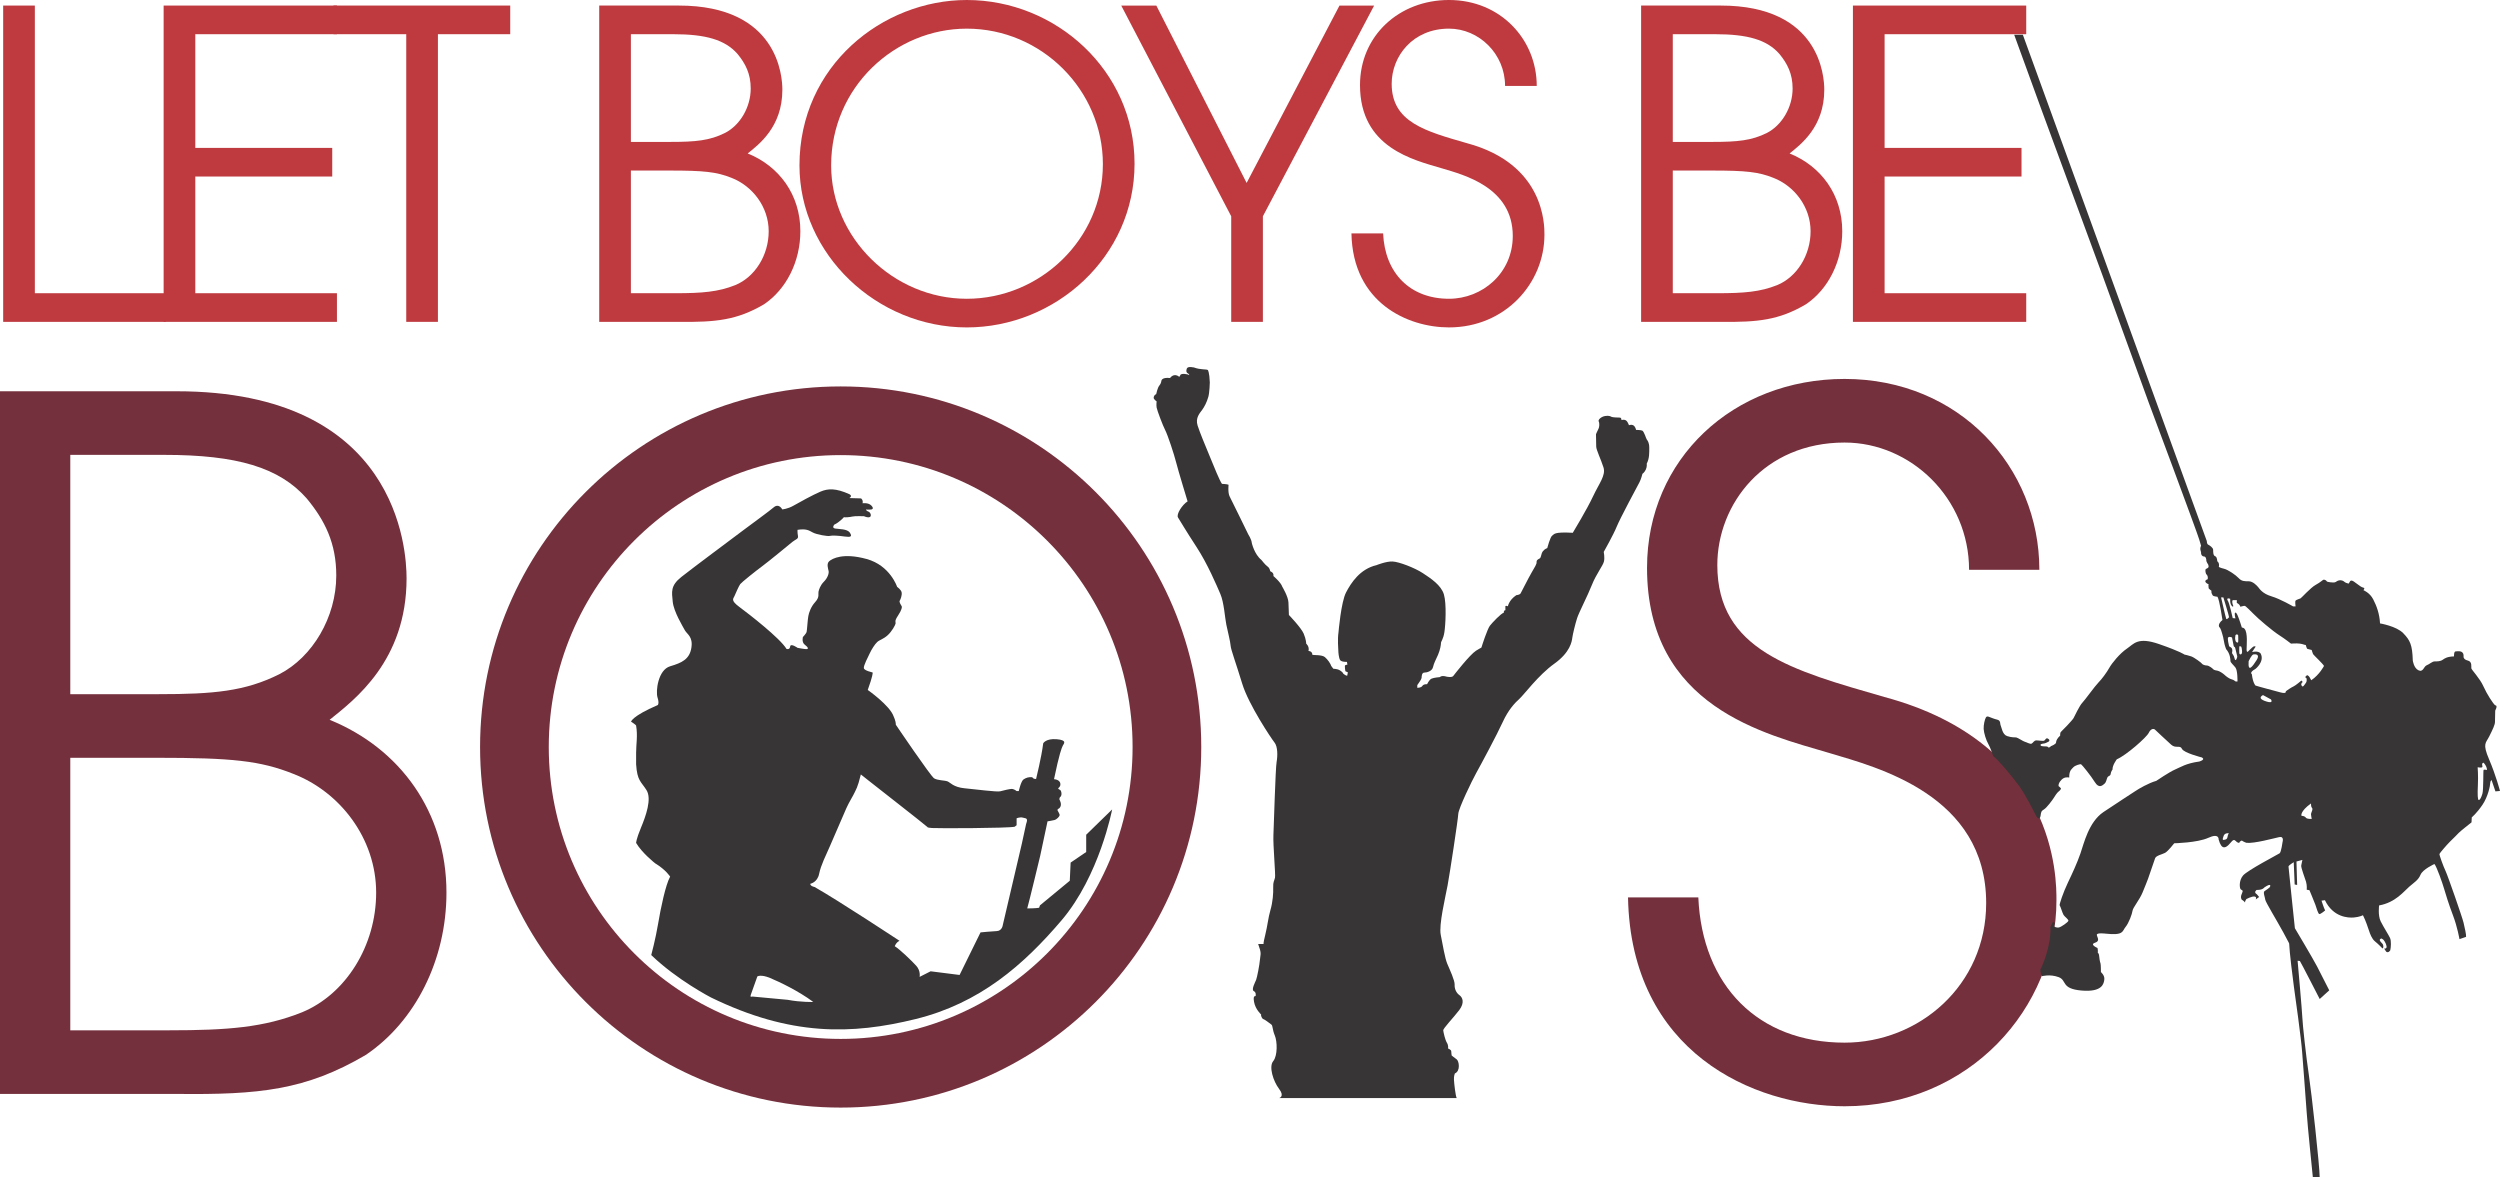
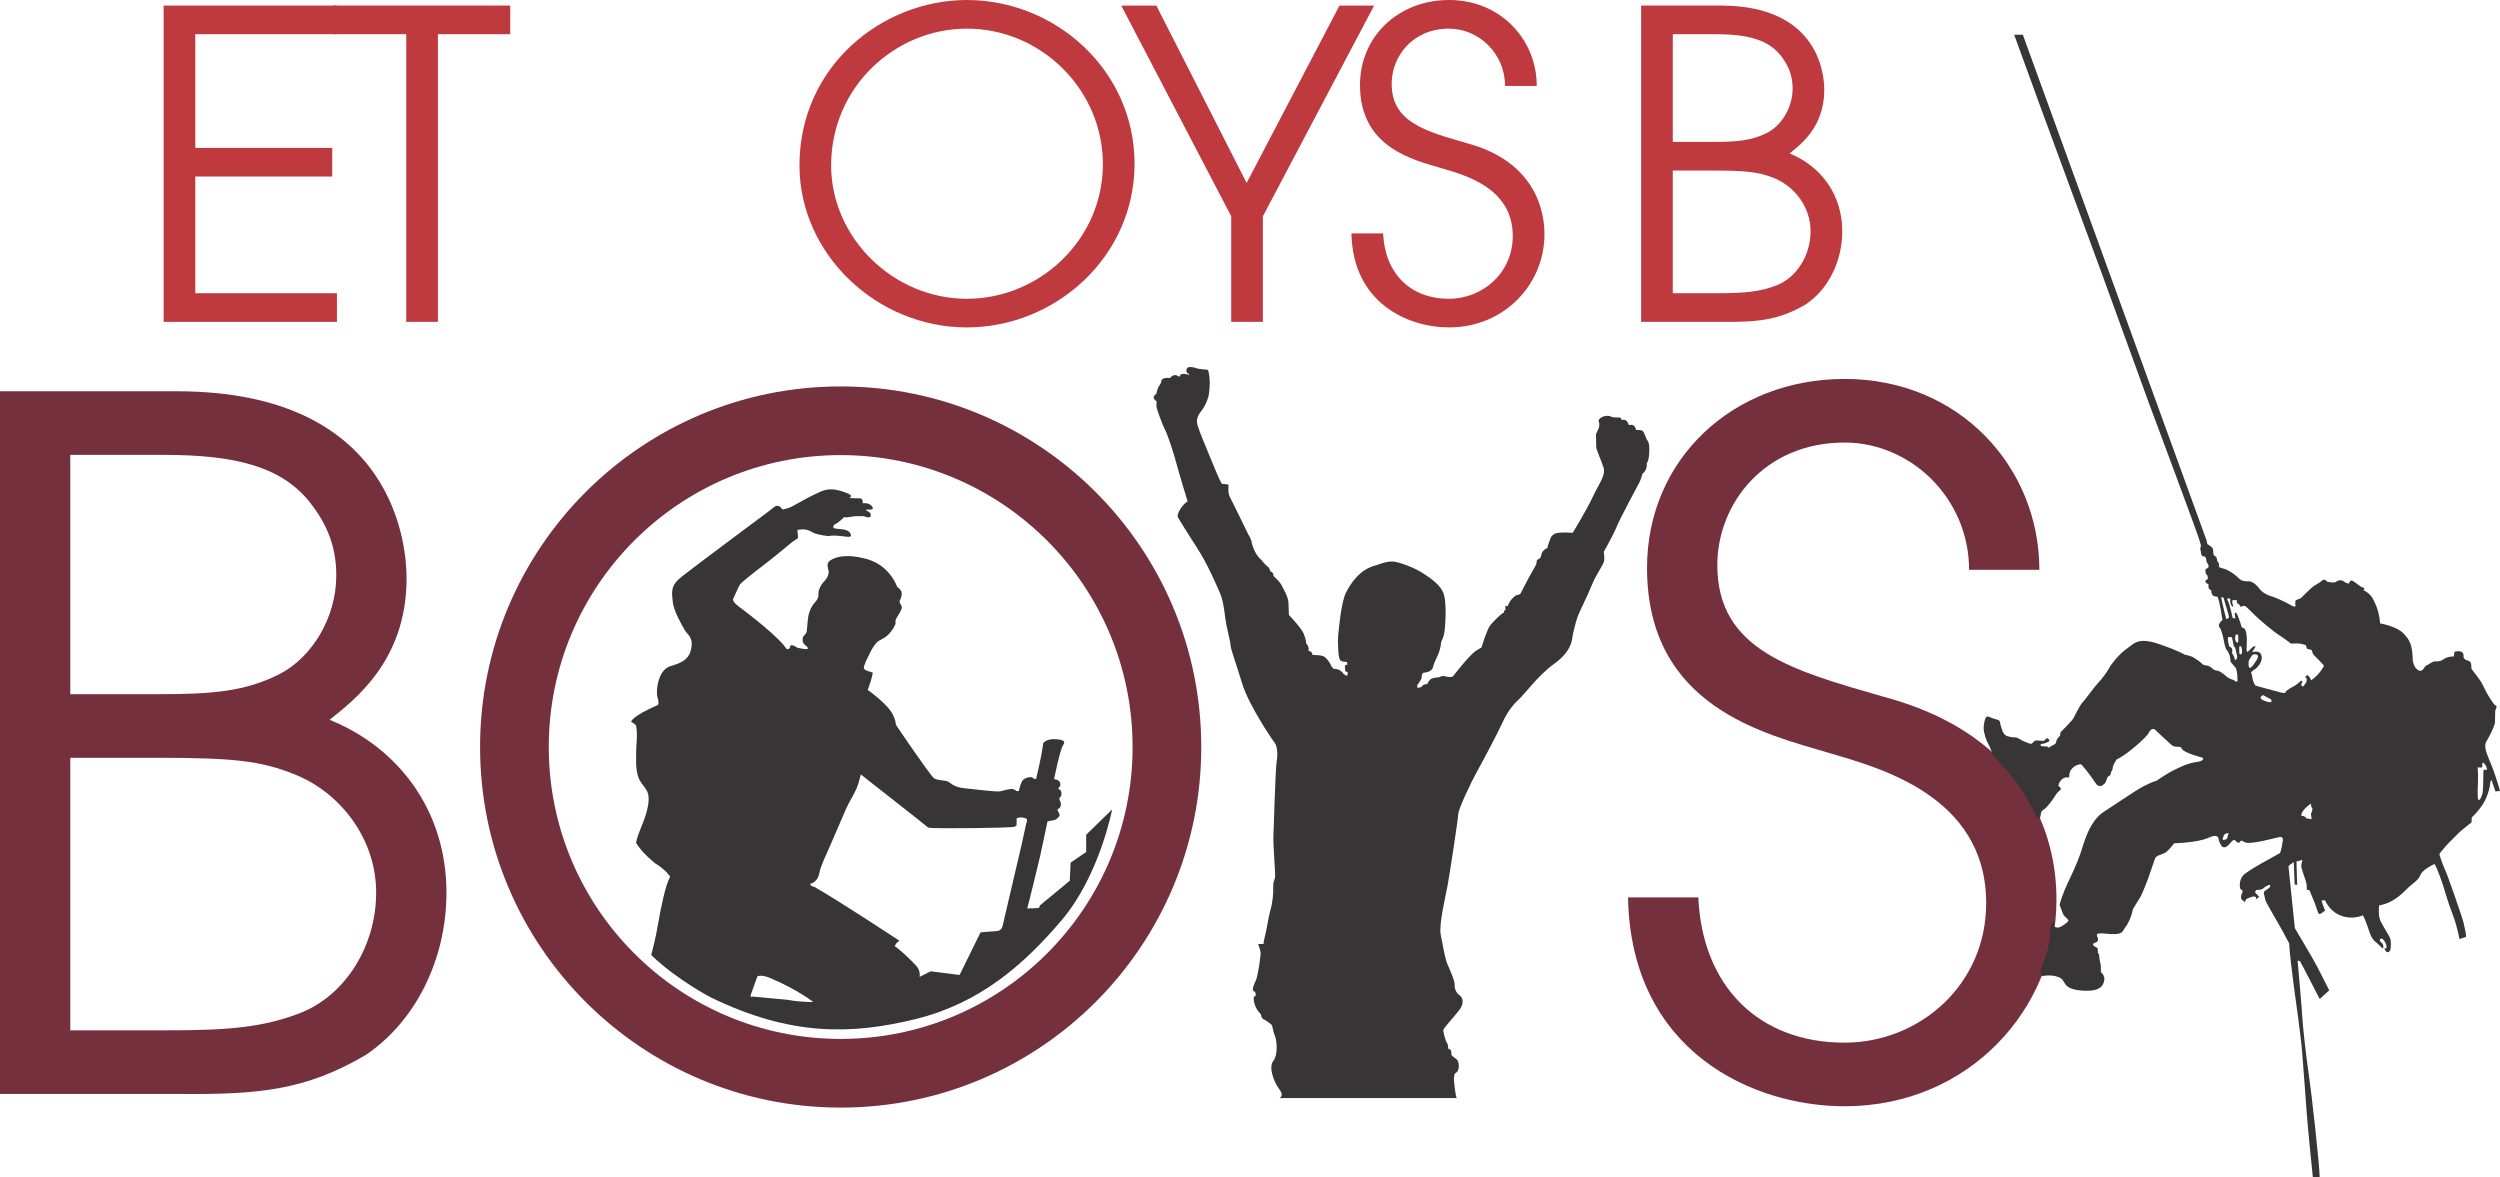
<svg xmlns="http://www.w3.org/2000/svg" style="isolation:isolate" viewBox="0 0 1417.323 667.535" width="1417.323" height="667.535">
  <defs>
    <clipPath id="_clipPath_WdLQaQbYjikzOLOpiPKMrNIGxo7SyYv0">
      <rect width="1417.323" height="667.535" />
    </clipPath>
  </defs>
  <g clip-path="url(#_clipPath_WdLQaQbYjikzOLOpiPKMrNIGxo7SyYv0)">
    <clipPath id="_clipPath_QFoHcqBzPGqn1GYv30OH8Y4v3dINuEb0">
      <path d=" M 0 667.535 L 1417.323 667.535 L 1417.323 0 L 0 0 L 0 667.535 Z " fill="rgb(255,255,255)" />
    </clipPath>
    <g clip-path="url(#_clipPath_QFoHcqBzPGqn1GYv30OH8Y4v3dINuEb0)">
      <path d=" M 476.601 588.994 C 385.208 588.994 311.114 514.9 311.114 423.507 C 311.114 332.102 385.208 258.008 476.601 258.008 C 568.006 258.008 642.099 332.102 642.099 423.507 C 642.099 514.9 568.006 588.994 476.601 588.994 Z  M 476.601 219.076 C 363.699 219.076 272.171 310.594 272.171 423.507 C 272.171 536.408 363.699 627.925 476.601 627.925 C 589.503 627.925 681.031 536.408 681.031 423.507 C 681.031 310.594 589.503 219.076 476.601 219.076 Z " fill="rgb(117,48,61)" />
      <path d=" M 581.742 467.106 L 579.294 478.38 L 568.517 524.432 C 568.517 524.432 568.144 527.738 565.086 527.862 C 562.017 527.986 555.889 528.607 555.889 528.607 L 544.018 552.733 L 527.599 550.657 L 521.347 553.828 C 521.347 553.828 522.092 550.409 519.384 547.463 C 516.698 544.529 510.21 538.278 507.264 536.439 C 507.264 536.439 507.998 534.238 509.961 533.38 C 509.961 533.38 476.029 510.958 461.822 502.878 C 461.822 502.878 459.249 502.393 459.373 501.039 C 459.373 501.039 463.413 500.305 464.383 495.397 C 465.365 490.499 468.31 484.744 470.387 479.971 C 472.474 475.186 478.354 461.476 479.832 458.169 C 481.299 454.851 483.86 450.812 484.481 449.345 C 485.09 447.878 486.196 446.772 488.036 439.053 C 488.036 439.053 488.893 439.674 492.685 442.732 C 496.488 445.79 522.826 466.249 525.884 468.946 C 525.884 468.946 525.399 469.183 528.457 469.431 C 531.515 469.679 571.326 469.555 575.254 468.698 L 576.348 467.84 L 576.348 463.924 C 576.348 463.924 578.312 463.067 579.903 463.552 C 581.494 464.048 583.085 463.552 581.742 467.106 Z  M 446.497 566.816 C 446.497 566.816 428.374 565.101 426.659 564.977 L 425.553 565.101 L 425.553 564.243 C 425.553 564.243 428.25 556.773 429.356 553.58 C 429.356 553.58 431.308 552.237 436.578 554.449 C 441.848 556.649 452.501 561.671 461.077 568.035 C 461.077 568.035 454.216 568.283 446.497 566.816 Z  M 615.799 473.234 L 615.799 483.029 L 606.974 489.032 L 606.489 499.324 L 589.585 513.283 L 589.1 514.637 C 587.26 515.009 582.363 515.009 582.363 515.009 C 583.333 511.816 589.709 485.229 589.709 485.229 L 593.873 465.64 C 593.873 465.64 596.446 465.267 597.789 464.906 C 599.143 464.534 600.61 462.943 600.734 462.209 C 600.858 461.476 599.628 459.76 599.504 459.264 C 599.38 458.779 600.61 458.169 600.61 458.169 C 602.449 456.33 600.734 453.509 600.734 453.509 C 600.361 453.136 600.858 452.042 600.858 452.042 C 602.449 451.06 601.716 447.99 600.858 447.754 C 600.001 447.505 599.876 446.772 599.876 446.772 C 600.61 446.648 601.106 445.305 601.106 445.305 C 601.716 441.874 597.552 441.75 597.552 441.75 C 600.486 427.532 601.953 423.74 602.573 422.645 C 603.183 421.54 605.146 419.576 599.019 419.08 C 592.891 418.594 591.424 421.415 591.424 421.415 C 590.442 429.382 587.384 441.626 587.384 441.626 C 585.421 441.626 585.297 440.644 585.297 440.644 C 583.333 440.396 581.742 440.893 580.275 441.874 C 578.808 442.856 577.578 448.487 577.578 448.487 L 576.348 448.487 C 575.615 447.878 574.52 447.257 573.538 447.257 C 572.557 447.257 568.754 448.115 567.039 448.611 C 565.335 449.096 553.204 447.505 546.828 446.896 C 540.463 446.275 538.748 443.589 537.157 442.98 C 535.566 442.36 531.515 442.484 529.563 441.254 C 527.599 440.035 507.874 410.876 507.874 410.876 C 507.874 408.675 506.655 406.227 506.655 406.227 C 504.567 399.975 491.951 391.162 491.951 391.162 C 494.772 383.319 494.885 381.355 494.671 381.231 C 494.445 381.118 489.988 380.25 489.74 378.783 C 489.503 377.316 492.2 372.294 493.17 370.206 C 494.152 368.13 495.991 365.185 497.334 363.966 C 498.688 362.736 500.764 362.364 503.213 360.163 C 505.662 357.963 507.625 354.284 507.749 353.426 C 507.874 352.569 506.892 352.32 509.104 349.014 C 511.304 345.708 511.428 344.117 511.225 343.744 C 511.022 343.383 509.589 341.295 510.074 340.562 C 510.571 339.829 511.428 337.504 511.18 335.913 C 510.932 334.31 508.607 332.719 508.607 332.719 C 508.607 332.719 504.691 320.6 491.331 316.921 C 477.981 313.242 471.865 316.673 470.138 318.14 C 468.423 319.618 469.529 322.439 469.777 323.782 C 470.025 325.125 469.168 327.698 467.08 329.785 C 465.004 331.873 464.27 334.31 464.022 335.54 C 463.774 336.77 464.756 338.486 462.183 341.295 C 459.61 344.117 458.628 347.423 458.267 349.262 C 457.895 351.102 457.522 357.466 457.285 358.335 C 457.037 359.181 455.198 361.145 455.198 361.145 C 455.198 361.145 454.34 364.079 456.303 365.546 C 458.267 367.024 458.38 367.882 457.409 368.006 C 456.428 368.13 452.14 367.272 452.14 367.272 C 452.14 367.272 448.213 364.451 447.964 366.528 C 447.728 368.604 445.888 367.882 445.888 367.882 C 442.209 361.754 424.334 347.908 419.189 344.117 C 414.043 340.314 415.758 339.456 416.368 337.989 C 416.977 336.522 418.94 332.11 419.674 331.128 C 420.407 330.146 428.499 323.658 432.166 320.961 C 435.845 318.264 447.242 308.83 449.194 307.239 C 451.158 305.648 452.749 305.648 452.388 303.808 C 452.015 301.969 452.14 300.378 452.14 300.378 C 457.037 299.644 458.504 300.626 460.716 301.845 C 462.916 303.075 469.405 304.181 470.511 303.808 C 471.617 303.447 475.532 303.684 478.963 304.181 C 482.393 304.666 483.251 304.181 481.784 301.969 C 480.317 299.768 475.532 300.017 473.456 299.644 C 471.368 299.283 472.96 297.444 472.96 297.444 C 475.905 296.09 478.432 293.212 478.432 293.212 C 478.816 293.404 481.908 293.212 483.194 292.851 C 484.47 292.479 489.807 292.659 489.807 292.659 C 495.134 294.871 493.915 290.583 492.436 290.086 C 490.969 289.601 490.969 288.868 490.969 288.868 C 490.969 288.868 493.294 288.992 493.915 288.868 C 494.524 288.743 495.619 288.247 493.915 286.543 C 492.2 284.828 489.006 285.313 489.006 285.313 C 489.503 283.474 488.148 282.56 488.148 282.56 L 481.536 282.368 C 483.556 281.081 481.536 280.167 481.536 280.167 C 473.817 276.68 469.405 276.917 465.196 278.7 C 460.987 280.472 452.873 284.941 449.747 286.735 C 446.621 288.529 443.496 288.8 443.496 288.8 C 442.209 286.599 440.381 286.046 438.542 287.705 C 436.702 289.353 425.858 297.252 421.446 300.57 C 417.045 303.876 392.512 322.157 386.261 327.111 C 380.02 332.076 380.844 335.563 381.397 341.171 C 381.95 346.78 387.096 355.142 388.281 357.342 C 389.477 359.542 392.975 360.919 391.959 367.261 C 390.955 373.603 386.814 375.713 379.919 377.733 C 373.035 379.753 371.658 391.974 372.764 395.382 C 373.859 398.779 372.945 399.693 372.945 399.693 C 358.061 406.125 357.779 409.161 357.779 409.161 C 360.566 410.876 360.633 411.361 360.633 411.361 C 361.615 417.24 360.633 421.833 360.633 426.798 L 360.633 433.287 C 361.243 442.721 363.387 442.969 366.513 447.934 C 369.639 452.888 366.14 462.627 363.387 469.25 C 360.633 475.863 360.633 477.883 360.633 477.883 C 364.12 483.762 371.467 489.461 371.467 489.461 C 377.538 493.128 379.919 496.988 379.919 496.988 C 377.357 501.581 374.592 514.75 373.125 523.574 C 371.658 532.387 369.21 541.449 369.21 541.449 C 383.756 555.509 403.029 565.474 403.029 565.474 C 448.224 587.512 482.89 586.655 519.147 577.717 C 555.416 568.78 580.275 547.102 601.84 521.746 C 623.393 496.379 630.503 458.903 630.503 458.903 L 615.799 473.234 Z " fill="rgb(55,53,53)" />
      <path d=" M 39.847 584.109 L 95.852 584.109 C 129.243 584.109 149.713 582.495 171.255 573.885 C 196.024 563.65 213.255 536.195 213.255 506.054 C 213.255 475.371 192.797 448.988 166.402 438.764 C 147.557 431.226 131.398 429.612 88.855 429.612 L 39.847 429.612 L 39.847 584.109 Z  M 39.847 393.547 L 89.927 393.547 C 121.163 393.547 138.936 391.934 158.334 382.24 C 177.179 372.547 190.641 349.944 190.641 326.258 C 190.641 307.954 184.175 295.033 173.94 282.654 C 158.334 264.881 134.095 257.885 93.166 257.885 L 39.847 257.885 L 39.847 393.547 Z  M -0.01 221.82 L 100.162 221.82 C 225.646 221.82 230.498 311.723 230.498 327.871 C 230.498 374.702 200.876 396.775 186.872 408.082 C 226.718 424.23 253.112 460.295 253.112 506.054 C 253.112 544.274 235.339 579.256 207.331 598.101 C 173.41 618.019 147.015 620.716 100.162 620.174 L -0.01 620.174 L -0.01 221.82 Z " fill="rgb(117,48,61)" />
      <path d=" M 962.832 508.744 C 964.988 558.813 996.754 591.11 1045.762 591.11 C 1087.774 591.11 1126.018 558.813 1126.018 511.971 C 1126.018 450.606 1064.077 435 1037.152 426.92 C 1001.064 416.155 933.752 401.079 933.752 321.952 C 933.752 260.045 982.761 214.828 1045.762 214.828 C 1110.93 214.828 1156.17 264.886 1156.17 323.024 L 1116.324 323.024 C 1116.324 282.648 1083.464 250.893 1045.762 250.893 C 999.992 250.893 973.598 285.886 973.598 320.338 C 973.598 368.782 1016.152 380.089 1068.388 395.165 C 1166.405 421.537 1165.863 498.52 1165.863 510.358 C 1165.863 571.723 1116.324 627.175 1045.762 627.175 C 994.068 627.175 924.589 596.492 922.975 508.744 L 962.832 508.744 Z " fill="rgb(117,48,61)" />
      <path d=" M 935.013 253.791 C 935.013 250.823 933.986 249.661 933.591 249.142 C 933.207 248.623 932.045 244.504 931.018 244.109 C 929.98 243.725 927.531 243.725 927.531 243.725 C 927.531 243.725 927.147 241.536 925.726 241.017 C 924.304 240.498 923.401 241.276 923.446 241.017 C 923.491 240.757 922.622 239.211 922.622 239.211 C 921.46 237.27 919.271 238.173 919.271 238.173 C 919.271 238.173 919.271 236.751 918.368 236.751 C 917.465 236.751 914.238 236.627 913.719 236.368 C 913.2 236.108 912.297 235.465 909.973 235.849 C 907.659 236.244 905.842 238.049 906.361 238.952 C 906.88 239.854 906.745 242.179 906.237 243.082 C 905.718 243.985 904.815 246.174 904.815 246.174 C 904.815 246.174 904.939 251.207 904.939 253.148 C 904.939 255.077 907.659 260.505 909.07 265.019 C 910.491 269.533 906.497 274.182 903.134 281.415 C 899.782 288.637 891.658 302.055 891.658 302.055 C 880.554 301.412 881.197 302.957 880.035 303.612 C 878.872 304.255 877.202 310.71 877.202 310.71 C 877.202 310.71 875.645 311.218 874.618 312.64 C 873.591 314.061 873.839 316.127 872.813 316.646 C 871.774 317.153 871.007 317.672 871.131 318.711 C 871.266 319.737 870.093 321.543 868.288 324.646 C 866.482 327.738 862.611 335.491 862.092 336.382 C 861.584 337.296 859.643 337.42 859.643 337.42 C 855.389 340.264 854.87 343.74 854.87 343.74 C 853.967 343.221 853.448 343.616 853.448 343.616 L 853.448 345.94 C 852.41 345.94 852.545 347.362 852.545 347.362 C 851 347.746 846.091 352.914 844.68 354.72 C 843.258 356.525 840.29 365.688 840.031 366.591 C 839.771 367.494 840.29 366.715 836.804 368.904 C 833.317 371.105 824.673 382.209 823.894 383.236 C 823.115 384.262 820.148 383.619 820.148 383.619 C 817.191 382.716 816.277 383.879 816.277 383.879 C 816.277 383.879 812.801 384.138 811.504 384.781 C 810.217 385.425 809.055 387.885 809.055 387.885 C 807.509 387.885 806.866 388.144 806.223 389.047 C 805.568 389.95 803.503 389.95 803.503 389.95 L 803.503 388.404 L 804.665 386.722 C 804.665 386.722 805.963 384.917 805.963 384.15 C 805.963 383.371 806.087 381.306 807.509 381.306 C 808.92 381.306 811.899 380.527 812.418 378.203 C 812.926 375.889 813.964 374.208 815.25 371.24 C 816.536 368.272 816.931 365.429 816.931 364.526 C 816.931 363.623 818.218 362.461 818.861 358.466 C 819.504 354.46 820.159 342.329 818.602 337.037 C 817.056 331.755 811.12 327.874 806.606 324.906 C 802.092 321.938 793.053 318.451 789.443 318.327 C 785.82 318.192 780.404 320.392 780.404 320.392 C 770.981 322.581 765.948 330.458 763.116 335.874 C 760.272 341.302 758.85 358.331 758.85 358.331 C 758.207 362.72 758.726 367.629 758.726 368.656 C 758.726 369.694 758.986 373.046 759.753 374.208 C 760.532 375.37 763.623 375.246 763.623 375.246 L 763.883 376.792 C 763.883 376.792 762.981 376.916 762.597 377.176 C 762.202 377.435 762.721 380.527 762.721 380.527 L 764.143 381.182 L 763.759 383.111 C 762.981 383.111 761.559 381.949 761.559 381.949 C 761.434 381.306 760.148 380.279 759.11 379.76 C 758.071 379.241 755.882 379.117 755.882 379.117 L 754.72 377.559 C 754.336 376.273 752.79 373.948 751.109 372.526 C 749.428 371.116 744.654 371.5 744.011 371.24 C 744.011 369.04 741.822 369.051 741.822 369.051 C 742.465 366.467 740.524 364.921 740.524 364.921 C 740.524 364.921 740.524 362.596 739.102 359.233 C 737.692 355.882 730.718 348.649 730.718 348.649 C 730.718 348.649 730.594 344.913 730.458 341.551 C 730.334 338.199 726.972 332.647 726.972 332.647 C 726.204 330.187 721.938 326.576 721.938 326.576 C 722.333 324.522 720.133 323.868 720.133 323.868 C 720.009 322.965 719.49 321.679 718.452 321.035 C 717.425 320.381 715.1 317.424 715.1 317.424 C 711.105 314.197 709.684 307.866 709.684 307.866 C 709.548 305.801 707.619 302.833 707.619 302.833 C 707.619 302.833 698.32 283.74 697.158 281.539 C 695.996 279.35 696.515 274.825 696.515 274.825 C 695.871 274.442 692.768 274.317 692.768 274.317 C 691.358 272.376 688.39 264.895 685.67 258.305 C 682.962 251.726 680.389 245.666 678.967 241.276 C 677.545 236.887 680.254 234.178 681.54 232.373 C 682.838 230.567 684.113 228.175 685.027 225.015 C 685.738 222.601 685.873 216.845 685.873 216.845 C 685.67 210.944 684.768 209.781 684.768 209.781 C 683.943 209.195 680.581 209.714 676.992 208.359 C 676.631 208.224 676.383 208.269 676.383 208.269 C 673.675 207.739 672.975 208.461 672.772 209.138 C 672.005 211.655 673.799 211.587 674.092 212.23 C 674.374 212.873 674.092 212.659 674.092 212.659 C 673.596 212.061 669.545 211.463 669.161 212.659 C 668.766 213.866 668.382 213.528 668.382 213.528 C 665.414 211.203 663.349 214.306 663.349 214.306 C 658.576 213.787 658.441 215.852 658.441 215.852 C 658.441 215.852 658.316 217.398 657.278 218.561 C 656.252 219.723 655.473 223.469 655.473 223.469 C 654.57 223.729 654.062 224.744 654.051 225.534 C 654.051 226.37 655.732 227.588 655.732 227.588 C 655.732 227.588 655.473 229.529 655.732 231.075 C 655.992 232.621 659.219 241.265 660.641 243.973 C 662.052 246.693 665.674 257.661 666.836 262.311 C 667.999 266.949 673.28 284.248 673.28 284.248 C 670.312 286.053 666.701 291.605 667.863 293.411 C 669.025 295.216 671.993 300.373 678.313 310.056 C 684.643 319.737 689.8 331.993 691.866 336.766 C 693.93 341.539 694.45 350.319 695.228 354.065 C 695.996 357.811 697.542 363.871 697.677 366.06 C 697.801 368.261 700.645 375.743 704.256 387.625 C 707.878 399.496 720.776 418.725 722.582 420.993 C 724.387 423.273 724.387 428.396 723.744 432.018 C 723.101 435.629 722.198 467.756 721.938 473.444 C 721.679 479.12 723.225 495.765 722.841 497.57 C 722.458 499.376 721.679 499.895 721.815 503.122 C 721.938 506.349 721.555 511.518 720.257 515.896 C 718.971 520.286 718.587 524.935 717.289 530.103 C 716.003 535.26 716.386 535.193 716.386 535.193 L 713.295 535.193 C 715.36 540.801 714.581 540.677 714.322 543.904 C 714.062 547.132 712.651 554.23 712.132 555.527 C 711.613 556.814 709.289 561.079 710.767 561.847 C 712.245 562.625 711.873 564.047 711.873 564.566 C 711.873 565.074 710.191 563.788 710.97 568.042 C 711.749 572.307 714.965 575.14 714.965 575.14 C 714.717 576.302 715.879 577.6 715.879 577.6 C 716.906 577.848 719.874 580.173 720.754 580.827 C 721.645 581.47 721.296 583.66 722.717 587.022 C 724.139 590.374 724.387 598.499 721.815 601.602 C 719.23 604.694 721.815 612.954 725.166 617.344 C 728.529 621.734 725.166 622.535 725.166 622.535 L 825.835 622.535 C 825.181 621.271 824.413 614.376 824.289 612.187 C 824.165 609.998 824.797 608.576 824.797 608.576 C 828.16 607.154 827.122 601.478 825.835 600.575 C 824.549 599.672 822.991 598.375 822.991 598.375 C 822.991 598.375 822.743 596.704 822.743 595.926 C 822.743 595.147 820.926 594.38 820.926 594.38 C 820.926 594.38 821.321 592.823 820.283 591.152 C 819.256 589.471 818.353 585.341 818.218 584.179 C 818.094 583.016 824.029 576.957 827.257 572.691 C 830.484 568.437 829.186 565.469 827.381 564.171 C 825.576 562.885 824.549 560.56 824.673 558.236 C 824.808 555.911 821.965 549.851 820.543 546.5 C 819.121 543.148 817.958 535.655 816.796 529.968 C 815.645 524.292 819.38 508.934 820.678 501.971 C 821.965 494.997 826.603 464.54 826.738 461.448 C 826.873 458.345 834.479 442.603 836.928 438.214 C 839.376 433.824 848.675 416.525 851.902 409.427 C 855.13 402.34 858.865 398.458 861.449 396.134 C 864.033 393.82 872.158 382.716 881.197 376.262 C 890.236 369.807 891.127 363.612 891.387 361.547 C 891.658 359.482 893.068 353.681 894.106 350.454 C 895.133 347.227 900.166 337.544 902.491 331.609 C 904.815 325.673 908.81 320.64 909.329 318.316 C 909.848 315.991 909.205 312.899 909.205 312.899 C 909.205 312.899 914.746 303.082 916.562 298.568 C 918.368 294.054 928.558 275.085 929.461 273.403 C 930.363 271.733 931.142 268.63 931.142 268.63 C 931.142 268.63 932.304 267.863 933.072 266.181 C 933.85 264.5 933.591 262.83 933.591 262.83 C 935.148 259.851 935.013 256.759 935.013 253.791 Z " fill="rgb(55,53,53)" />
-       <path d=" M 1.801 3.153 L 19.754 3.153 L 19.754 166.237 L 93.995 166.237 L 93.995 182.475 L 1.801 182.475 L 1.801 3.153 Z " fill="rgb(190,58,63)" />
      <path d=" M 92.768 3.153 L 191.022 3.153 L 191.022 19.391 L 110.721 19.391 L 110.721 83.848 L 188.358 83.848 L 188.358 100.076 L 110.721 100.076 L 110.721 166.237 L 191.022 166.237 L 191.022 182.475 L 92.768 182.475 L 92.768 3.153 Z " fill="rgb(190,58,63)" />
      <path d=" M 230.313 19.388 L 189.069 19.388 L 189.069 3.149 L 289.264 3.149 L 289.264 19.388 L 248.267 19.388 L 248.267 182.472 L 230.313 182.472 L 230.313 19.388 Z " fill="rgb(190,58,63)" />
-       <path d=" M 357.669 166.234 L 382.901 166.234 C 397.943 166.234 407.163 165.512 416.868 161.63 C 428.028 157.026 435.792 144.67 435.792 131.094 C 435.792 117.282 426.572 105.411 414.678 100.807 C 406.192 97.41 398.914 96.688 379.742 96.688 L 357.669 96.688 L 357.669 166.234 Z  M 357.669 80.45 L 380.227 80.45 C 394.299 80.45 402.311 79.727 411.045 75.36 C 419.531 71.004 425.602 60.826 425.602 50.162 C 425.602 41.924 422.69 36.101 418.075 30.527 C 411.045 22.538 400.121 19.389 381.682 19.389 L 357.669 19.389 L 357.669 80.45 Z  M 339.715 3.151 L 384.842 3.151 C 441.366 3.151 443.544 43.617 443.544 50.884 C 443.544 71.975 430.206 81.905 423.898 86.995 C 441.851 94.262 453.745 110.5 453.745 131.094 C 453.745 148.303 445.733 164.057 433.117 172.531 C 417.827 181.502 405.944 182.71 384.842 182.473 L 339.715 182.473 L 339.715 3.151 Z " fill="rgb(190,58,63)" />
      <path d=" M 548.102 169.384 C 589.584 169.384 625.254 135.7 625.254 93.056 C 625.254 51.134 590.566 16.242 548.102 16.242 C 507.59 16.242 471.198 49.193 471.198 93.778 C 471.198 134.729 506.372 169.384 548.102 169.384 Z  M 548.102 0.003 C 598.566 0.003 643.208 39.984 643.208 92.807 C 643.208 145.641 598.318 185.622 548.102 185.622 C 497.152 185.622 453.244 144.186 453.244 93.778 C 453.244 37.321 500.312 0.003 548.102 0.003 Z " fill="rgb(190,58,63)" />
      <path d=" M 698.014 122.616 L 635.668 3.159 L 655.551 3.159 L 706.748 103.715 L 759.391 3.159 L 779.037 3.159 L 715.968 122.616 L 715.968 182.469 L 698.014 182.469 L 698.014 122.616 Z " fill="rgb(190,58,63)" />
      <path d=" M 784.128 132.309 C 785.098 154.844 799.407 169.378 821.479 169.378 C 840.415 169.378 857.635 154.844 857.635 133.764 C 857.635 106.14 829.728 99.11 817.609 95.476 C 801.348 90.635 771.026 83.842 771.026 48.228 C 771.026 20.355 793.099 -0.002 821.479 -0.002 C 850.841 -0.002 871.221 22.533 871.221 48.702 L 853.268 48.702 C 853.268 30.534 838.474 16.236 821.479 16.236 C 800.863 16.236 788.98 31.989 788.98 47.494 C 788.98 69.307 808.141 74.397 831.68 81.179 C 875.837 93.05 875.588 127.705 875.588 133.031 C 875.588 160.655 853.268 185.617 821.479 185.617 C 798.199 185.617 766.896 171.804 766.174 132.309 L 784.128 132.309 Z " fill="rgb(190,58,63)" />
      <path d=" M 948.35 166.234 L 973.582 166.234 C 988.624 166.234 997.844 165.512 1007.548 161.63 C 1018.709 157.026 1026.472 144.67 1026.472 131.094 C 1026.472 117.282 1017.253 105.411 1005.359 100.807 C 996.873 97.41 989.595 96.688 970.422 96.688 L 948.35 96.688 L 948.35 166.234 Z  M 948.35 80.45 L 970.919 80.45 C 984.979 80.45 992.991 79.727 1001.726 75.36 C 1010.211 71.004 1016.283 60.826 1016.283 50.162 C 1016.283 41.924 1013.371 36.101 1008.756 30.527 C 1001.726 22.538 990.802 19.389 972.374 19.389 L 948.35 19.389 L 948.35 80.45 Z  M 930.396 3.151 L 975.523 3.151 C 1032.047 3.151 1034.236 43.617 1034.236 50.884 C 1034.236 71.975 1020.887 81.905 1014.579 86.995 C 1032.532 94.262 1044.426 110.5 1044.426 131.094 C 1044.426 148.303 1036.414 164.057 1023.798 172.531 C 1008.519 181.502 996.636 182.71 975.523 182.473 L 930.396 182.473 L 930.396 3.151 Z " fill="rgb(190,58,63)" />
-       <path d=" M 1050.476 3.153 L 1148.73 3.153 L 1148.73 19.391 L 1068.429 19.391 L 1068.429 83.848 L 1146.056 83.848 L 1146.056 100.076 L 1068.429 100.076 L 1068.429 166.237 L 1148.73 166.237 L 1148.73 182.475 L 1050.476 182.475 L 1050.476 3.153 Z " fill="rgb(190,58,63)" />
      <path d=" M 1408.009 436.523 C 1407.749 436.907 1408.009 447.751 1407.365 449.94 C 1406.722 452.141 1405.943 453.563 1405.3 453.563 C 1404.646 453.563 1404.522 450.46 1404.781 445.167 C 1405.041 439.875 1404.657 434.977 1404.657 434.977 C 1404.657 434.977 1406.982 435.485 1407.297 434.842 C 1407.625 434.199 1406.463 432.777 1408.009 432.393 C 1408.009 432.393 1409.949 434.334 1409.949 436.523 C 1409.949 436.523 1408.268 436.139 1408.009 436.523 Z  M 1310.307 385.664 L 1309.404 383.994 C 1309.404 383.994 1308.637 382.707 1307.858 382.831 L 1306.832 383.858 L 1307.599 384.502 C 1307.599 384.502 1308.118 386.059 1307.215 387.221 C 1306.313 388.372 1305.41 390.449 1304.631 388.124 C 1304.631 388.124 1304.631 386.962 1305.534 386.702 L 1304.755 385.799 C 1304.755 385.799 1301.404 388.688 1300.241 389.173 C 1299.079 389.67 1296.371 391.475 1295.852 391.995 C 1295.852 391.995 1296.495 393.54 1292.76 392.514 C 1289.013 391.475 1279.986 389.151 1278.688 388.643 C 1278.688 388.643 1277.266 387.345 1276.623 382.188 C 1276.623 382.188 1274.953 381.286 1278.688 379.22 C 1278.688 379.22 1283.981 375.079 1281.656 370.565 C 1281.656 370.565 1280.764 368.76 1276.758 369.662 L 1278.823 366.548 C 1278.823 366.548 1278.045 366.277 1277.537 366.548 C 1277.018 366.83 1274.434 369.403 1274.434 369.403 C 1274.434 369.403 1273.655 370.182 1273.655 368.116 C 1273.655 366.051 1274.434 358.694 1272.504 356.505 C 1272.504 356.505 1272.245 355.986 1270.947 355.726 C 1270.947 355.726 1269.536 351.077 1268.622 349.012 C 1268.622 349.012 1267.844 346.958 1267.2 347.342 C 1266.557 347.725 1267.336 350.569 1267.336 350.569 L 1265.79 350.434 C 1265.79 350.434 1263.849 341.395 1262.822 340.232 C 1262.822 340.232 1262.043 338.698 1264.368 339.465 C 1264.368 339.465 1264.244 341.79 1264.752 342.693 C 1265.271 343.595 1265.655 344.261 1266.174 343.607 C 1266.174 343.607 1265.011 341.395 1265.79 340.232 L 1268.114 340.232 L 1268.114 341.79 C 1268.114 341.79 1269.785 342.591 1269.92 343.607 C 1270.044 344.622 1272.109 342.794 1273.147 343.776 C 1274.174 344.758 1274.817 345.141 1277.537 347.985 C 1280.245 350.817 1288.37 357.667 1291.981 359.992 C 1295.604 362.305 1298.831 364.889 1298.831 364.889 C 1298.831 364.889 1301.923 364.63 1303.864 364.889 C 1305.793 365.149 1306.437 365.668 1307.215 365.668 C 1307.215 365.668 1307.734 367.733 1308.118 367.857 C 1308.502 367.992 1310.567 368.5 1310.567 368.5 C 1310.567 368.5 1311.086 370.317 1311.345 370.825 C 1311.605 371.344 1317.021 376.377 1317.541 377.539 C 1317.541 377.539 1315.092 382.437 1310.307 385.664 Z  M 1310.702 459.882 C 1310.702 459.882 1310.161 461.18 1310.172 461.688 C 1310.183 462.207 1310.578 464.272 1310.578 464.272 C 1310.578 464.272 1307.858 464.396 1307.34 463.629 C 1306.832 462.85 1305.534 462.455 1305.026 462.59 C 1304.507 462.726 1303.852 460.018 1310.183 455.492 C 1310.183 455.492 1310.059 457.298 1310.702 457.941 C 1311.345 458.596 1310.702 459.882 1310.702 459.882 Z  M 1285.21 397.795 C 1281.272 396.632 1280.629 395.346 1282.954 394.06 L 1287.467 396.508 C 1287.467 396.508 1289.149 398.957 1285.21 397.795 Z  M 1274.817 374.831 C 1274.817 374.831 1276.499 371.186 1277.537 371.005 C 1278.564 370.825 1281.532 370.791 1279.342 374.233 C 1277.142 377.663 1274.31 381.793 1274.817 374.831 Z  M 1269.525 370.306 C 1269.401 369.279 1269.525 366.435 1269.525 366.435 C 1270.823 366.311 1270.823 366.571 1271.082 369.019 C 1271.331 371.468 1269.66 371.344 1269.525 370.306 Z  M 1268.882 363.986 C 1268.758 364.63 1267.595 364.28 1267.336 363.106 C 1267.076 361.921 1267.076 361.662 1267.336 360.116 C 1267.336 360.116 1268.114 359.089 1268.882 360.116 C 1268.882 360.116 1269.017 363.343 1268.882 363.986 Z  M 1266.884 373.409 C 1266.433 371.22 1265.395 370.689 1265.395 370.182 C 1265.395 369.662 1265.79 368.805 1265.395 367.812 C 1265.011 366.83 1263.849 366.695 1263.725 366.311 C 1263.589 365.916 1262.687 361.921 1263.206 361.402 C 1263.725 360.894 1264.368 361.018 1265.395 361.402 C 1265.395 361.402 1266.174 365.149 1266.309 366.051 C 1266.433 366.954 1267.076 366.571 1267.2 367.338 C 1267.336 368.116 1268.238 371.468 1268.363 372.111 C 1268.498 372.766 1267.336 375.598 1266.884 373.409 Z  M 1262.111 350.829 C 1261.784 350.174 1259.2 338.698 1259.2 338.698 L 1260.498 338.698 C 1260.498 338.698 1263.725 349.147 1263.725 349.926 C 1263.725 349.926 1262.427 351.472 1262.111 350.829 Z  M 1261.524 476.008 C 1259.719 476.527 1259.978 475.883 1260.621 473.943 C 1261.265 472.013 1263.589 472.397 1263.589 472.397 C 1262.427 474.202 1263.33 475.488 1261.524 476.008 Z  M 1411.123 430.475 C 1407.252 421.436 1409.317 421.312 1411.247 417.441 C 1413.188 413.57 1414.475 410.862 1414.475 409.305 C 1414.475 407.759 1414.61 402.85 1414.61 402.85 C 1416.291 399.623 1414.61 399.882 1414.61 399.882 C 1413.448 398.98 1409.836 393.439 1407.896 389.049 C 1405.966 384.66 1401.181 379.751 1401.057 378.848 C 1400.933 377.945 1401.701 375.102 1398.992 374.458 C 1396.284 373.815 1396.668 372.01 1396.668 372.01 C 1396.791 368.399 1393.181 369.301 1392.154 369.301 C 1391.115 369.301 1391.251 372.134 1391.251 372.134 C 1387.369 372.269 1386.083 373.172 1384.796 374.075 C 1383.51 374.977 1381.693 374.977 1380.271 374.977 C 1378.849 374.977 1377.439 376.523 1375.757 377.167 C 1374.076 377.81 1373.828 381.297 1371.108 380.01 C 1368.4 378.724 1367.881 374.458 1367.881 374.458 C 1367.621 365.555 1366.335 362.971 1362.464 358.976 C 1358.594 354.97 1349.307 353.424 1349.307 353.424 C 1349.036 348.007 1347.366 343.482 1345.425 339.747 C 1343.495 336.001 1339.884 334.579 1339.884 334.579 C 1339.884 334.579 1341.046 333.417 1339.884 333.168 C 1338.721 332.909 1337.819 332.13 1336.397 331.103 C 1334.975 330.065 1333.813 329.027 1332.91 329.162 C 1332.007 329.286 1331.883 330.968 1331.364 330.844 C 1330.845 330.708 1329.559 330.325 1329.039 329.806 C 1328.532 329.286 1327.358 328.779 1326.072 329.027 C 1324.774 329.286 1324.39 330.065 1323.488 330.189 C 1322.585 330.325 1319.357 330.065 1319.098 329.546 C 1318.838 329.027 1317.811 328.519 1317.292 328.643 C 1316.773 328.779 1315.622 330.065 1312.779 331.611 C 1309.946 333.168 1304.778 338.969 1304.259 339.228 C 1303.74 339.488 1301.81 340.007 1301.426 340.515 C 1301.043 341.034 1301.426 343.776 1301.426 343.776 L 1300.004 343.776 C 1300.004 343.776 1292.906 339.612 1287.738 338.066 C 1282.581 336.52 1281.024 333.812 1280.256 332.909 C 1279.478 331.995 1277.289 329.546 1274.829 329.546 C 1272.38 329.546 1270.834 329.546 1269.153 327.741 C 1267.482 325.935 1263.093 322.967 1260.892 322.448 C 1258.703 321.929 1257.924 321.421 1257.924 321.421 C 1258.444 318.961 1257.022 318.194 1257.022 318.194 C 1257.022 318.194 1257.022 315.745 1255.859 315.35 C 1254.697 314.966 1254.697 313.026 1254.697 311.739 C 1254.697 310.453 1252.632 309.155 1251.853 308.771 C 1251.086 308.388 1251.086 306.706 1251.086 306.706 L 1146.806 19.685 L 1141.897 19.685 L 1157.639 62.916 L 1191.718 155.449 L 1218.169 228.234 C 1218.169 228.234 1245.658 301.797 1246.821 305.928 C 1247.633 308.816 1247.813 309.358 1247.848 309.426 C 1246.832 311.48 1247.983 312.642 1247.848 313.42 C 1247.723 314.188 1248.367 315.486 1249.529 315.486 C 1250.691 315.486 1250.815 317.415 1250.815 317.415 C 1250.691 318.453 1251.853 319.999 1251.853 319.999 C 1251.853 319.999 1252.361 321.162 1251.978 321.681 C 1251.594 322.189 1250.556 322.572 1250.556 322.572 C 1249.912 323.486 1250.691 325.416 1250.691 325.416 C 1252.113 326.578 1251.594 328.384 1251.594 328.384 C 1250.691 328.643 1249.912 329.286 1250.431 330.065 C 1250.939 330.832 1252.113 331.227 1252.113 331.227 C 1251.853 331.995 1252.237 332.909 1252.113 333.292 C 1251.978 333.676 1253.783 334.963 1253.783 334.963 C 1253.399 336.001 1254.302 337.287 1254.562 337.682 C 1254.821 338.066 1257.146 338.325 1257.146 338.325 C 1258.308 339.996 1259.978 351.483 1259.978 351.483 C 1257.01 353.943 1258.173 355.489 1258.173 355.489 C 1259.076 356.256 1259.595 358.581 1259.854 359.36 C 1260.114 360.127 1260.621 362.068 1260.881 363.874 C 1261.14 365.679 1262.043 368.004 1262.043 368.004 C 1264.368 370.588 1264.503 373.815 1264.503 374.718 C 1264.503 375.621 1266.049 376.783 1267.336 378.453 C 1268.633 380.134 1268.498 386.33 1268.498 386.33 C 1268.498 386.33 1267.979 386.465 1267.46 386.33 C 1266.952 386.194 1266.569 385.427 1265.271 385.167 C 1263.984 384.908 1261.919 383.362 1261.14 382.583 C 1260.373 381.816 1258.173 380.394 1257.27 380.27 C 1256.367 380.134 1255.081 379.875 1254.686 379.356 C 1254.302 378.848 1252.237 377.291 1251.075 377.291 C 1249.912 377.291 1248.491 376.648 1248.355 376.264 C 1248.22 375.88 1244.112 372.777 1242.296 372.134 C 1240.49 371.491 1238.425 371.096 1238.425 371.096 C 1238.425 371.096 1236.36 369.426 1224.105 365.171 C 1211.85 360.906 1209.785 365.036 1205.779 367.744 C 1201.773 370.452 1197.259 376.004 1195.837 378.589 C 1194.415 381.161 1191.572 385.043 1189.642 386.973 C 1187.701 388.914 1181.901 397.039 1180.479 398.461 C 1179.057 399.882 1176.089 406.078 1175.57 407.104 C 1175.062 408.143 1169.115 414.338 1168.472 414.846 C 1167.829 415.365 1167.964 417.046 1167.964 417.046 C 1166.407 418.468 1165.64 419.879 1165.64 420.917 C 1165.64 421.955 1162.796 422.982 1162.796 422.982 C 1161.893 424.009 1161.25 423.76 1161.25 423.76 C 1160.866 422.982 1159.964 423.241 1158.406 423.106 C 1156.86 422.982 1156.86 422.722 1156.86 422.203 C 1156.86 421.684 1158.542 421.56 1159.185 421.436 C 1159.828 421.3 1161.51 420.398 1161.51 420.398 C 1162.537 419.495 1160.99 418.468 1160.348 418.592 C 1159.704 418.727 1159.569 419.495 1158.926 419.879 C 1158.282 420.274 1155.958 419.754 1154.536 419.754 C 1153.125 419.754 1152.73 421.041 1151.828 421.56 C 1150.925 422.079 1148.736 420.657 1147.957 420.533 C 1147.178 420.409 1143.951 418.208 1143.048 418.073 C 1142.157 417.949 1140.6 418.208 1137.891 417.306 C 1135.183 416.403 1134.788 412.397 1134.28 411.37 C 1133.761 410.332 1134.404 408.526 1132.339 408.007 C 1130.274 407.499 1129.247 406.98 1128.469 406.721 C 1127.69 406.461 1126.528 405.694 1125.884 406.721 C 1125.241 407.748 1124.474 410.975 1124.598 413.266 C 1124.722 415.568 1126.02 419.754 1127.182 421.695 C 1128.344 423.625 1130.015 428.658 1130.015 428.658 C 1132.723 430.599 1140.735 440.146 1144.605 445.438 C 1148.476 450.73 1153.374 460.672 1154.276 462.477 C 1155.19 464.283 1156.601 464.543 1156.86 462.477 C 1157.12 460.412 1157.244 459.769 1158.801 458.867 C 1160.348 457.953 1163.575 453.574 1164.218 452.536 C 1164.861 451.498 1166.159 449.444 1167.028 448.789 C 1167.908 448.146 1168.608 447.243 1168.348 446.86 C 1168.088 446.476 1167.061 445.664 1167.061 445.664 C 1166.802 444.084 1168.472 441.951 1169.894 441.184 C 1171.316 440.405 1173.121 440.789 1173.121 440.789 L 1173.121 439.638 C 1173.381 436.534 1174.543 436.015 1175.446 434.989 C 1176.349 433.95 1179.317 433.048 1179.836 433.307 C 1180.355 433.567 1185.376 439.762 1187.701 443.508 C 1190.025 447.255 1192.091 445.178 1193.129 444.276 C 1194.156 443.373 1194.291 441.567 1194.799 440.665 C 1195.318 439.762 1196.48 440.021 1196.604 438.724 C 1196.74 437.437 1197.643 436.275 1197.643 436.275 C 1197.518 433.826 1200.091 430.463 1200.091 430.463 C 1205.519 428.15 1217.007 417.949 1218.169 415.5 C 1219.332 413.04 1221.002 412.916 1221.78 413.695 C 1222.548 414.462 1228.359 419.89 1230.943 422.214 C 1233.527 424.528 1235.976 422.214 1237.003 424.528 C 1238.041 426.852 1248.355 429.436 1248.355 429.436 C 1250.544 430.745 1246.821 431.738 1246.821 431.738 C 1239.203 432.777 1236.236 434.966 1233.144 436.252 C 1230.041 437.55 1222.435 442.707 1222.435 442.707 C 1218.169 443.869 1212.234 447.356 1210.947 448.259 C 1209.661 449.162 1200.881 454.714 1192.486 460.39 C 1184.101 466.066 1181.393 478.332 1179.452 483.884 C 1177.522 489.425 1174.938 494.977 1172.354 500.393 C 1169.77 505.821 1167.321 512.908 1167.705 513.303 C 1168.1 513.687 1169.262 517.693 1169.905 518.72 C 1170.549 519.758 1172.873 521.304 1172.613 522.071 C 1172.354 522.85 1168.608 525.558 1167.197 525.817 C 1165.775 526.077 1164.229 525.174 1164.229 525.174 L 1164.873 523.233 L 1163.97 522.466 L 1162.424 525.558 C 1162.931 536.143 1157.774 547.89 1156.996 549.052 C 1156.228 550.215 1157.639 553.442 1157.639 553.442 C 1157.639 553.442 1162.164 552.144 1167.061 553.95 C 1171.971 555.755 1168.224 560.54 1180.095 561.567 C 1191.966 562.594 1192.745 557.572 1193.005 555.247 C 1193.264 552.923 1191.075 551.117 1191.075 551.117 C 1191.075 551.117 1191.075 546.592 1190.815 546.085 C 1190.556 545.565 1190.037 542.598 1190.037 541.695 C 1190.037 540.792 1189.27 540.013 1189.27 540.013 C 1189.518 539.246 1189.134 537.441 1189.134 537.441 C 1189.134 537.441 1184.485 535.5 1187.712 534.473 C 1190.94 533.435 1188.751 531.245 1188.751 529.948 C 1188.751 528.661 1193.659 529.304 1193.659 529.304 C 1204.244 530.467 1203.07 527.883 1205.011 525.558 C 1206.941 523.245 1208.758 518.076 1209.006 516.271 C 1209.266 514.465 1213.012 510.076 1214.693 505.945 C 1216.364 501.815 1217.142 500.01 1217.786 498.204 C 1218.429 496.399 1221.272 488.138 1221.791 486.593 C 1222.311 485.035 1225.786 484.392 1227.468 483.489 C 1229.149 482.587 1232.625 478.073 1232.625 478.073 C 1232.625 478.073 1245.794 477.813 1251.989 474.97 C 1258.184 472.137 1257.8 475.883 1257.8 475.883 C 1259.471 482.067 1261.795 480.522 1263.341 479.111 C 1264.898 477.689 1266.061 475.229 1267.347 476.651 C 1268.633 478.073 1269.536 477.813 1269.536 477.813 C 1269.672 476.91 1270.947 476.527 1270.947 476.527 C 1271.974 477.294 1273.542 477.813 1273.542 477.813 C 1277.921 478.332 1289.16 475.229 1292.128 474.586 C 1295.096 473.943 1294.058 477.294 1294.058 477.294 C 1294.058 477.294 1293.29 483.106 1292.387 483.749 C 1291.484 484.392 1274.061 493.431 1271.601 496.399 C 1269.153 499.367 1269.672 503.756 1270.394 504.264 C 1271.116 504.783 1271.996 504.524 1270.947 506.724 C 1269.909 508.913 1270.947 510.076 1270.947 510.076 C 1271.974 510.595 1272.764 511.622 1272.764 511.622 C 1272.64 510.978 1273.542 509.692 1273.542 509.692 C 1273.542 509.692 1276.77 508.01 1278.192 508.27 C 1279.602 508.53 1278.835 509.951 1278.835 509.951 L 1280.764 508.53 L 1279.478 506.984 C 1277.413 505.821 1279.354 504.524 1279.354 504.524 C 1282.829 504.659 1283.744 503.102 1283.744 503.102 C 1288.133 500.134 1287.095 502.718 1286.711 503.102 C 1286.316 503.497 1284.906 504.524 1283.868 505.178 C 1282.829 505.821 1284.127 508.789 1284.251 510.076 C 1284.376 511.362 1290.706 521.687 1294.441 528.537 C 1298.188 535.375 1297.804 534.992 1297.804 534.992 C 1297.939 539.506 1299.869 554.999 1300.512 559.637 C 1301.167 564.286 1304.642 588.943 1305.161 596.56 C 1305.681 604.166 1307.362 624.433 1307.746 630.888 C 1308.129 637.331 1311.232 667.54 1311.232 667.54 L 1315.103 667.54 C 1315.103 661.209 1310.454 619.276 1308.908 609.075 C 1307.362 598.873 1305.421 580.818 1305.286 577.196 C 1305.161 573.585 1302.577 544.674 1302.577 544.674 L 1303.875 544.809 C 1304.518 545.712 1315.103 566.363 1315.103 566.363 L 1320.52 561.454 C 1320.52 561.454 1315.87 552.291 1313.681 548.037 C 1311.492 543.771 1301.031 526.224 1301.031 526.224 C 1301.031 526.224 1297.42 491.896 1297.42 491.253 C 1297.42 490.61 1300.388 488.793 1300.388 488.793 L 1300.907 501.443 L 1302.318 501.703 L 1301.934 488.409 L 1305.297 487.507 C 1305.297 487.507 1304.902 489.448 1304.642 490.61 C 1304.383 491.772 1306.707 497.708 1307.362 499.897 C 1308.005 502.097 1307.746 504.411 1307.746 504.411 L 1309.291 504.67 C 1309.291 504.67 1312 511.125 1312.654 512.931 C 1313.298 514.736 1314.2 518.223 1314.968 518.223 C 1315.746 518.223 1318.195 516.158 1318.195 516.158 C 1317.428 514.736 1316.13 510.606 1316.13 510.606 L 1318.071 510.346 C 1322.72 520.029 1331.229 520.424 1334.456 520.153 C 1337.684 519.893 1339.624 518.866 1339.624 518.866 C 1341.17 521.845 1342.592 526.224 1343.111 527.77 C 1343.619 529.316 1344.657 532.283 1346.463 533.705 C 1348.268 535.127 1350.717 537.711 1350.717 537.711 C 1351.496 537.316 1351.112 536.03 1350.976 535.511 C 1350.852 535.003 1349.307 533.841 1349.171 533.062 C 1349.036 532.283 1350.074 532.035 1350.074 532.035 L 1350.976 532.543 C 1352.274 533.705 1353.425 536.549 1352.917 537.328 C 1352.398 538.095 1351.62 537.711 1351.62 537.711 L 1352.782 539.517 C 1354.08 540.544 1355.107 538.738 1355.107 538.738 C 1355.49 537.192 1355.75 533.457 1354.983 531.776 C 1354.204 530.094 1351.371 525.705 1349.69 522.353 C 1348.009 518.99 1348.787 513.314 1348.787 513.314 C 1358.074 511.644 1362.848 505.314 1365.816 502.741 C 1368.783 500.156 1370.984 498.994 1372.271 495.902 C 1373.568 492.799 1380.147 489.831 1380.147 489.831 C 1381.433 491.242 1384.796 500.935 1385.563 503.643 C 1386.342 506.352 1388.272 512.671 1390.732 519.126 C 1393.181 525.581 1394.343 532.419 1394.343 532.419 L 1398.089 531.132 C 1398.213 529.711 1397.311 525.964 1396.668 523.132 C 1396.024 520.288 1387.764 496.546 1386.477 493.837 C 1385.18 491.129 1382.855 484.674 1382.991 484.155 C 1383.115 483.647 1387.121 478.998 1388.926 477.192 C 1390.732 475.387 1393.44 472.803 1393.959 472.16 C 1394.467 471.505 1401.181 466.213 1401.181 466.213 L 1401.317 463.38 C 1401.317 463.38 1404.149 461.056 1407.377 456.282 C 1410.604 451.509 1411.766 445.314 1411.766 444.027 C 1411.766 442.73 1412.545 442.222 1412.545 442.222 L 1414.734 448.665 L 1417.318 448.417 C 1417.318 448.417 1414.993 439.514 1411.123 430.475 Z " fill="rgb(55,53,53)" />
    </g>
  </g>
</svg>